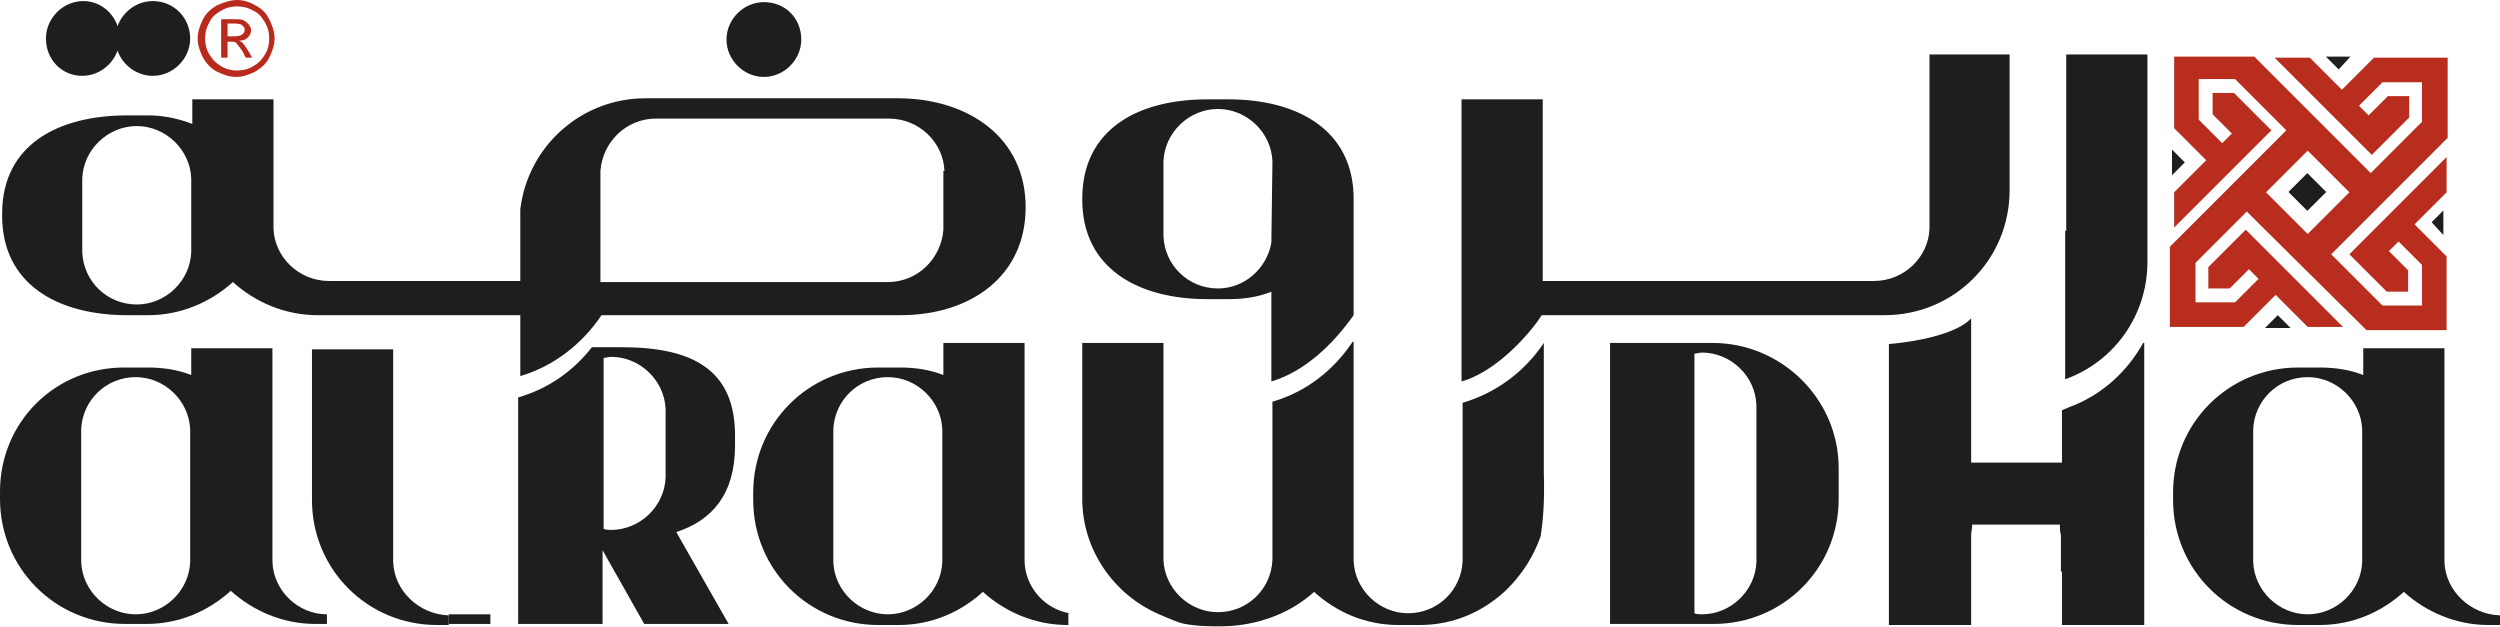
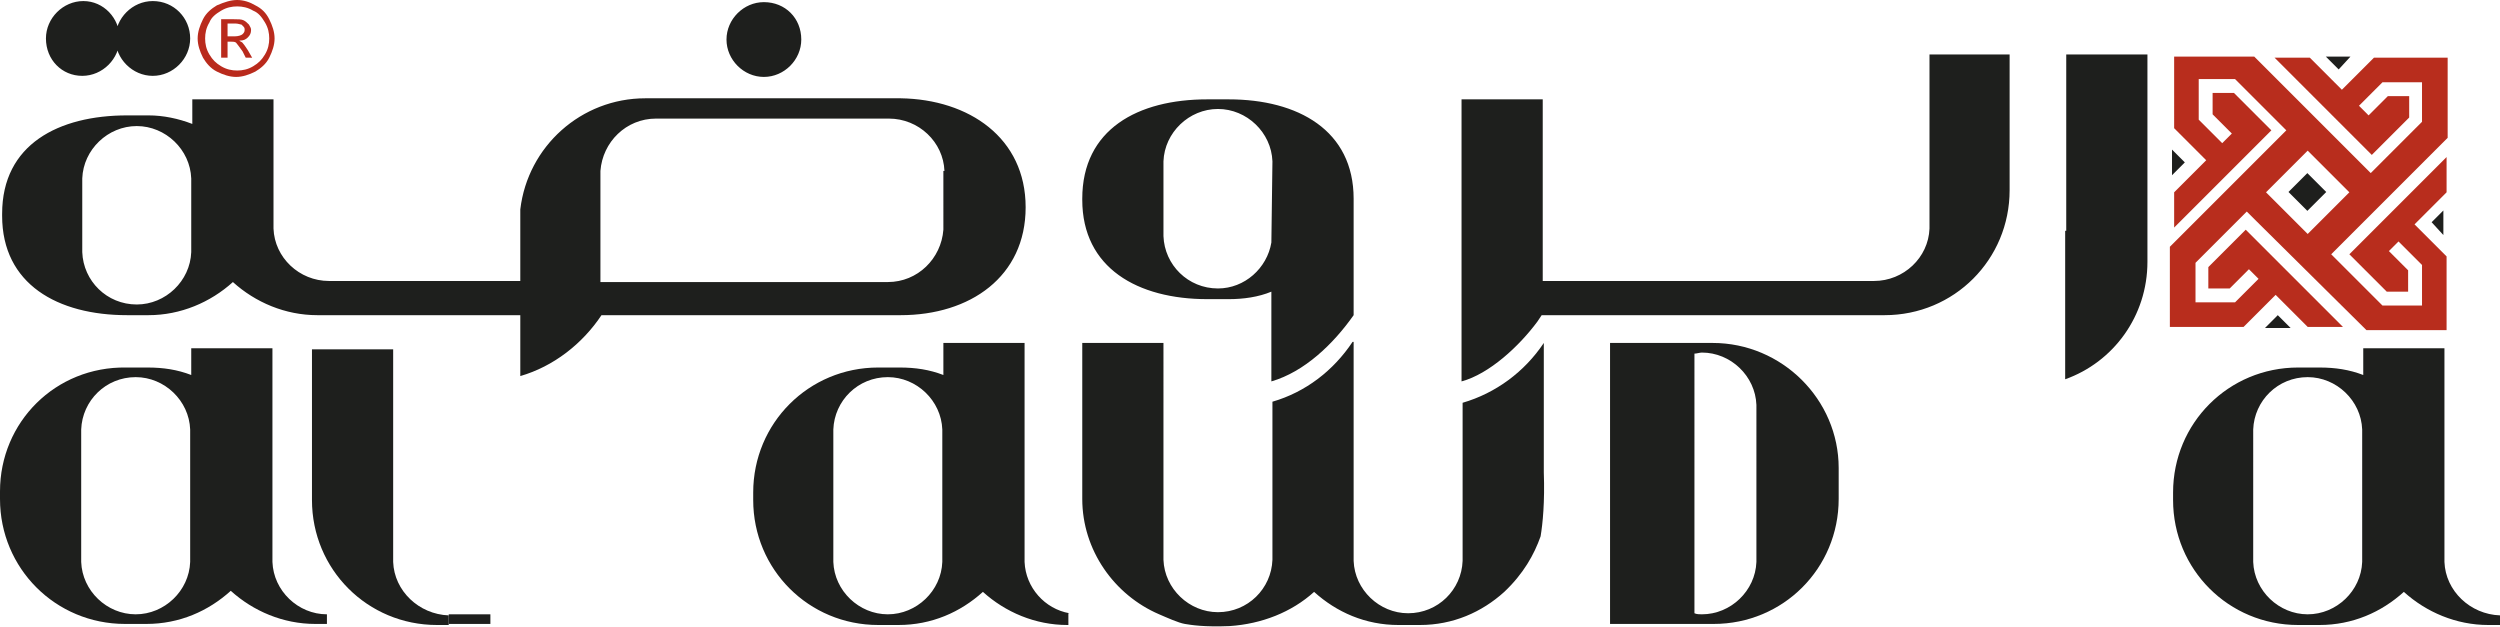
<svg xmlns="http://www.w3.org/2000/svg" version="1.1" id="Layer_1" x="0px" y="0px" viewBox="0 0 234 58.7" style="enable-background:new 0 0 234 58.7;" xml:space="preserve">
  <style type="text/css">
	.st0{fill:#1E1F1D;}
	.st1{fill:#B82D1D;}
	.st2{fill:#B92A1C;}
</style>
  <g>
    <path class="st0" d="M193.3,21.6L193.3,21.6l0,1.8v1.1v3.7h0c0,0.1,0,0.1,0,0.2v0.9V34v1.5c4.5-1.6,7.7-5.9,7.7-11l0-1.1v-0.3   c0,0,0,0,0-0.1V5.1h-7.6V21.6z M96,19.4L96,19.4c0,6.5-5.2,10.1-11.7,10.1h-0.7v0H56.3c-1.8,2.7-4.5,4.8-7.6,5.7l0-5.7H30.8v0h-1.1   c-3,0-5.8-1.2-7.9-3.1c-2.1,1.9-4.9,3.1-7.9,3.1h-0.9h-0.2h-0.9c-6.5,0-11.7-2.9-11.7-9.3V20c0-6.5,5.3-9.2,11.7-9.2h2   c1.4,0,2.8,0.3,4.1,0.8V9.3h7.6V20l0,1.4h0c0.1,2.7,2.4,4.9,5.2,4.9v0h17.9l0-6.7c0.7-5.9,5.7-10.4,11.7-10.4H61h0.5h22.8   C90.7,9.3,96,12.9,96,19.4 M17.9,16.7L17.9,16.7c-0.1-2.7-2.4-4.9-5.1-4.9c-2.7,0-5,2.2-5.1,4.9h0v6.9h0c0.1,2.7,2.3,4.9,5.1,4.9   c2.7,0,5-2.2,5.1-4.9h0V16.7z M88.4,16L88.4,16c-0.1-2.7-2.4-4.9-5.2-4.9H61.4c-2.8,0-5,2.2-5.2,4.9h0v10.4h26.9v0   c2.8,0,5-2.2,5.2-4.9h0V16z M75,3.7c0,1.9-1.6,3.5-3.5,3.5c-1.9,0-3.5-1.6-3.5-3.5c0-1.9,1.6-3.5,3.5-3.5C73.5,0.2,75,1.7,75,3.7    M11.2,3.6c0,1.9-1.6,3.5-3.5,3.5S4.3,5.6,4.3,3.6c0-1.9,1.6-3.5,3.5-3.5S11.2,1.7,11.2,3.6 M17.8,3.6c0,1.9-1.6,3.5-3.5,3.5   c-1.9,0-3.5-1.6-3.5-3.5c0-1.9,1.6-3.5,3.5-3.5C16.3,0.1,17.8,1.7,17.8,3.6 M180.6,5.1v10.5v5.8h0c-0.1,2.7-2.4,4.9-5.2,4.9l4.4,0   h-29.7h-5.3h-0.4v-17h-7.6v6.4h0l0,20c2.6-0.7,5.4-3.3,7.1-5.6l0.4-0.6h31.4v0h0.7c6.5,0,11.7-5.2,11.7-11.7v-1.1v-1.8V5.1H180.6z    M126.7,21.8v5.7v1.2v0.8c-1.9,2.7-4.6,5.3-7.7,6.2l0-8.4c-1.2,0.5-2.6,0.7-4,0.7h-0.9h-0.2H113c-6.5,0-11.7-2.9-11.7-9.3v-0.1   c0-6.5,5.2-9.3,11.7-9.3h2c6.5,0,11.7,2.9,11.7,9.3V21.8z M119.1,15.1L119.1,15.1c-0.1-2.7-2.4-4.9-5.1-4.9c-2.7,0-5,2.2-5.1,4.9h0   v7h0c0.1,2.7,2.3,4.9,5.1,4.9c2.5,0,4.6-1.9,5-4.3L119.1,15.1z" />
    <path class="st1" d="M211.2,20.7L211.2,20.7l-0.9-0.9l-4.8,4.8l0,0l0,0l0,2.5h0v1.2h0h1.2l2.5,0l0,0l2.2-2.2l-0.9-0.9l-1.8,1.8   l-2,0v-2l3.5-3.5l9.1,9.1h-3.3l-2.1-2.1l0,0l-0.9-0.9l0,0v0l-0.9,0.9h0l-2.1,2.1h-6.9l0-7.5l10-10l0.9-0.9h0l-0.9-0.9l-3.9-3.9l0,0   H207v0h-1.2v0h0v1.3h0v2.5l0,0l2.2,2.2l0.9-0.9l-1.8-1.8l0-2l2,0l3.5,3.5l-9.1,9.1v-3.3l2.1-2.1l0,0l0.9-0.9l0,0v0l-0.9-0.9   l-2.1-2.1V5.3h7.5l10.9,10.9l0.9-0.9l3.9-3.9l0,0V9V7.7h0v0h-1.2v0h-2.5l0,0l-2.2,2.2l0.9,0.9l1.8-1.8h2v2l-3.5,3.5l-9.1-9.1l3.3,0   l1.1,1.1l1,1l0,0l0.9,0.9l0,0v0l0.9-0.9l0,0l2.1-2.1h6.9l0,7.5l-10.9,10.9v0l4.8,4.8l0,0h2.5h1.2h0v-1.3h0v-2.5l0,0l-2.2-2.2   l-0.9,0.9l1.8,1.8l0,2h-2l-3.5-3.5l9.1-9.1v3.3l-2.1,2.1l0,0l-0.9,0.9l0,0l0.9,0.9l2.1,2.1v6.9l-7.5,0L211.2,20.7z M216,21.9   l3.9-3.9l-3.9-3.9l-3.9,3.9L216,21.9z" />
    <path class="st0" d="M25.5,52.6L25.5,52.6l0-2.3V32.6h-7.6v2.5c-1.3-0.5-2.6-0.7-4.1-0.7h-2C5.2,34.3,0,39.5,0,46v0.7   c0,6.5,5.2,11.7,11.7,11.7h0.9h0.2h0.9c3.1,0,5.8-1.2,7.9-3.1c2.1,1.9,4.9,3.1,7.9,3.1h1.1v-0.9C27.9,57.5,25.6,55.3,25.5,52.6    M17.8,52.6L17.8,52.6c-0.1,2.7-2.4,4.9-5.1,4.9c-2.7,0-5-2.2-5.1-4.9h0V40.2h0c0.1-2.7,2.3-4.9,5.1-4.9c2.7,0,5,2.2,5.1,4.9h0   V52.6z" />
-     <path class="st0" d="M58.2,32.5h-2c-0.2,0-0.4,0-0.6,0h-0.2c-1.7,2.2-4.1,3.9-6.9,4.7l0,21.2h7.9v-6.9l3.9,6.9h7.9l-4.9-8.6h0   c3.4-1.1,5.5-3.6,5.5-8.1V41C68.9,34.5,64.7,32.5,58.2,32.5 M62.3,44.7L62.3,44.7c-0.1,2.7-2.4,4.9-5.1,4.9c-0.2,0-0.5,0-0.7-0.1   v-16c0.2,0,0.5-0.1,0.7-0.1c2.7,0,5,2.2,5.1,4.9h0V44.7z" />
    <path class="st0" d="M36.8,52.6L36.8,52.6l0-5.9V32.7h-7.6l0,14.1c0,6.5,5.2,11.7,11.7,11.7H42v-0.9C39.2,57.5,36.9,55.3,36.8,52.6   " />
    <path class="st0" d="M144.5,44.2l0,3.7V32.1h0h0c-1.8,2.7-4.5,4.7-7.6,5.6v14.8h0c-0.1,2.7-2.3,4.9-5.1,4.9c-2.7,0-5-2.2-5.1-4.9h0   l0-20.5h0h-0.1c-1.8,2.7-4.4,4.7-7.5,5.6l0,14.8h0c-0.1,2.7-2.3,4.9-5.1,4.9c-2.7,0-5-2.2-5.1-4.9h0V32.1h-7.6v14.6   c0,4.8,3,9,7.2,10.8h0c0.7,0.3,1.8,0.8,2.4,0.9c0.6,0.1,1.8,0.3,4.2,0.2c3-0.2,5.8-1.3,7.9-3.2c2.1,1.9,4.8,3.1,7.9,3.1h0.9h0.2   h0.9c3.1,0,5.8-1.2,7.9-3.1c1.8-1.7,2.8-3.5,3.4-5.2C144.4,49,144.6,47,144.5,44.2" />
    <path class="st0" d="M100.1,57.4C97.8,57,96,55,95.9,52.6h0l0-18v-2.5h-7.6v2.2v0.2v0.6c-1.3-0.5-2.6-0.7-4.1-0.7h-2   c-6.5,0-11.7,5.2-11.7,11.7v0.7c0,6.5,5.2,11.7,11.7,11.7h0.9h0.1h0.9c3.1,0,5.8-1.2,7.9-3.1c2.1,1.9,4.9,3.1,7.9,3.1h0.1V57.4z    M88.2,52.6L88.2,52.6c-0.1,2.7-2.4,4.9-5.1,4.9c-2.7,0-5-2.2-5.1-4.9h0V40.2h0c0.1-2.7,2.3-4.9,5.1-4.9c2.7,0,5,2.2,5.1,4.9h0   V52.6z" />
-     <path class="st0" d="M193.7,38.1l-0.7,0.3v4.9h-8.5v-8.6v-2.5v-2.4c-1.9,2-7.7,2.4-7.7,2.4v2.5v23.8h7.7v-7.6c0,0,0,0,0,0l0-0.8h0   c0-0.3,0.1-0.6,0.1-1h8.2c0,0.3,0,0.6,0.1,1h0v3.4c0,0,0.1,0,0.1,0v5h7.7V32.1h-0.1C199.1,34.8,196.7,37,193.7,38.1" />
    <path class="st0" d="M228.8,52.6L228.8,52.6l0-2.3V32.6h-7.6v2.5c-1.3-0.5-2.6-0.7-4.1-0.7h-2c-6.5,0-11.7,5.2-11.7,11.7v0.7   c0,6.5,5.2,11.7,11.7,11.7h0.9h0.2h0.9c3.1,0,5.8-1.2,7.9-3.1c2.1,1.9,4.9,3.1,7.9,3.1h1.1v-0.9C231.2,57.5,228.9,55.3,228.8,52.6    M221.1,52.6L221.1,52.6c-0.1,2.7-2.4,4.9-5.1,4.9c-2.7,0-5-2.2-5.1-4.9h0V40.2h0c0.1-2.7,2.3-4.9,5.1-4.9c2.7,0,5,2.2,5.1,4.9h0   V52.6z" />
    <path class="st0" d="M160.3,32.1h-2c0,0,0,0,0,0h-7.6v26.3h7.7h0.3h1.7c6.5,0,11.7-5.2,11.7-11.7v-2.9   C172.1,37.4,166.8,32.1,160.3,32.1 M164.4,52.6L164.4,52.6c-0.1,2.7-2.4,4.9-5.1,4.9c-0.2,0-0.5,0-0.7-0.1V33.1   c0.2,0,0.5-0.1,0.7-0.1c2.7,0,5,2.2,5.1,4.9h0V52.6z" />
    <rect x="42" y="57.5" class="st0" width="3.9" height="0.9" />
    <polygon class="st0" points="227.6,20.8 228.7,19.7 228.7,22  " />
    <polygon class="st0" points="212,30.7 214.4,30.7 213.2,29.5  " />
    <polygon class="st0" points="220,5.3 217.7,5.3 218.9,6.5  " />
    <polygon class="st0" points="203.3,14 203.3,16.4 204.5,15.2  " />
    <rect x="214.8" y="16.7" transform="matrix(0.707 -0.707 0.707 0.707 50.53 158.027)" class="st0" width="2.5" height="2.5" />
    <g>
      <path class="st2" d="M22.2,0c0.6,0,1.2,0.2,1.7,0.5c0.6,0.3,1,0.7,1.3,1.3c0.3,0.6,0.5,1.2,0.5,1.8c0,0.6-0.2,1.2-0.5,1.8    c-0.3,0.6-0.8,1-1.3,1.3c-0.6,0.3-1.2,0.5-1.8,0.5c-0.6,0-1.2-0.2-1.8-0.5s-1-0.8-1.3-1.3c-0.3-0.6-0.5-1.2-0.5-1.8    c0-0.6,0.2-1.2,0.5-1.8c0.3-0.6,0.8-1,1.3-1.3C21,0.2,21.6,0,22.2,0z M22.2,0.6c-0.5,0-1,0.1-1.5,0.4c-0.5,0.3-0.9,0.6-1.1,1.1    c-0.3,0.5-0.4,1-0.4,1.5c0,0.5,0.1,1,0.4,1.5c0.3,0.5,0.6,0.8,1.1,1.1c0.5,0.3,1,0.4,1.5,0.4s1-0.1,1.5-0.4    c0.5-0.3,0.8-0.6,1.1-1.1c0.3-0.5,0.4-1,0.4-1.5c0-0.5-0.1-1-0.4-1.5c-0.3-0.5-0.6-0.9-1.1-1.1C23.2,0.7,22.7,0.6,22.2,0.6z     M20.7,5.4V1.8h1.2c0.4,0,0.7,0,0.9,0.1s0.3,0.2,0.5,0.4c0.1,0.2,0.2,0.3,0.2,0.5c0,0.3-0.1,0.5-0.3,0.7c-0.2,0.2-0.4,0.3-0.8,0.3    c0.1,0.1,0.2,0.1,0.3,0.2c0.1,0.1,0.3,0.4,0.5,0.7l0.4,0.7H23l-0.3-0.6c-0.3-0.4-0.5-0.7-0.6-0.8c-0.1-0.1-0.3-0.1-0.5-0.1h-0.3    v1.5H20.7z M21.3,3.4H22c0.3,0,0.6-0.1,0.7-0.2c0.1-0.1,0.2-0.2,0.2-0.4c0-0.1,0-0.2-0.1-0.3c-0.1-0.1-0.1-0.1-0.2-0.2    c-0.1,0-0.3-0.1-0.6-0.1h-0.7V3.4z" />
    </g>
  </g>
</svg>